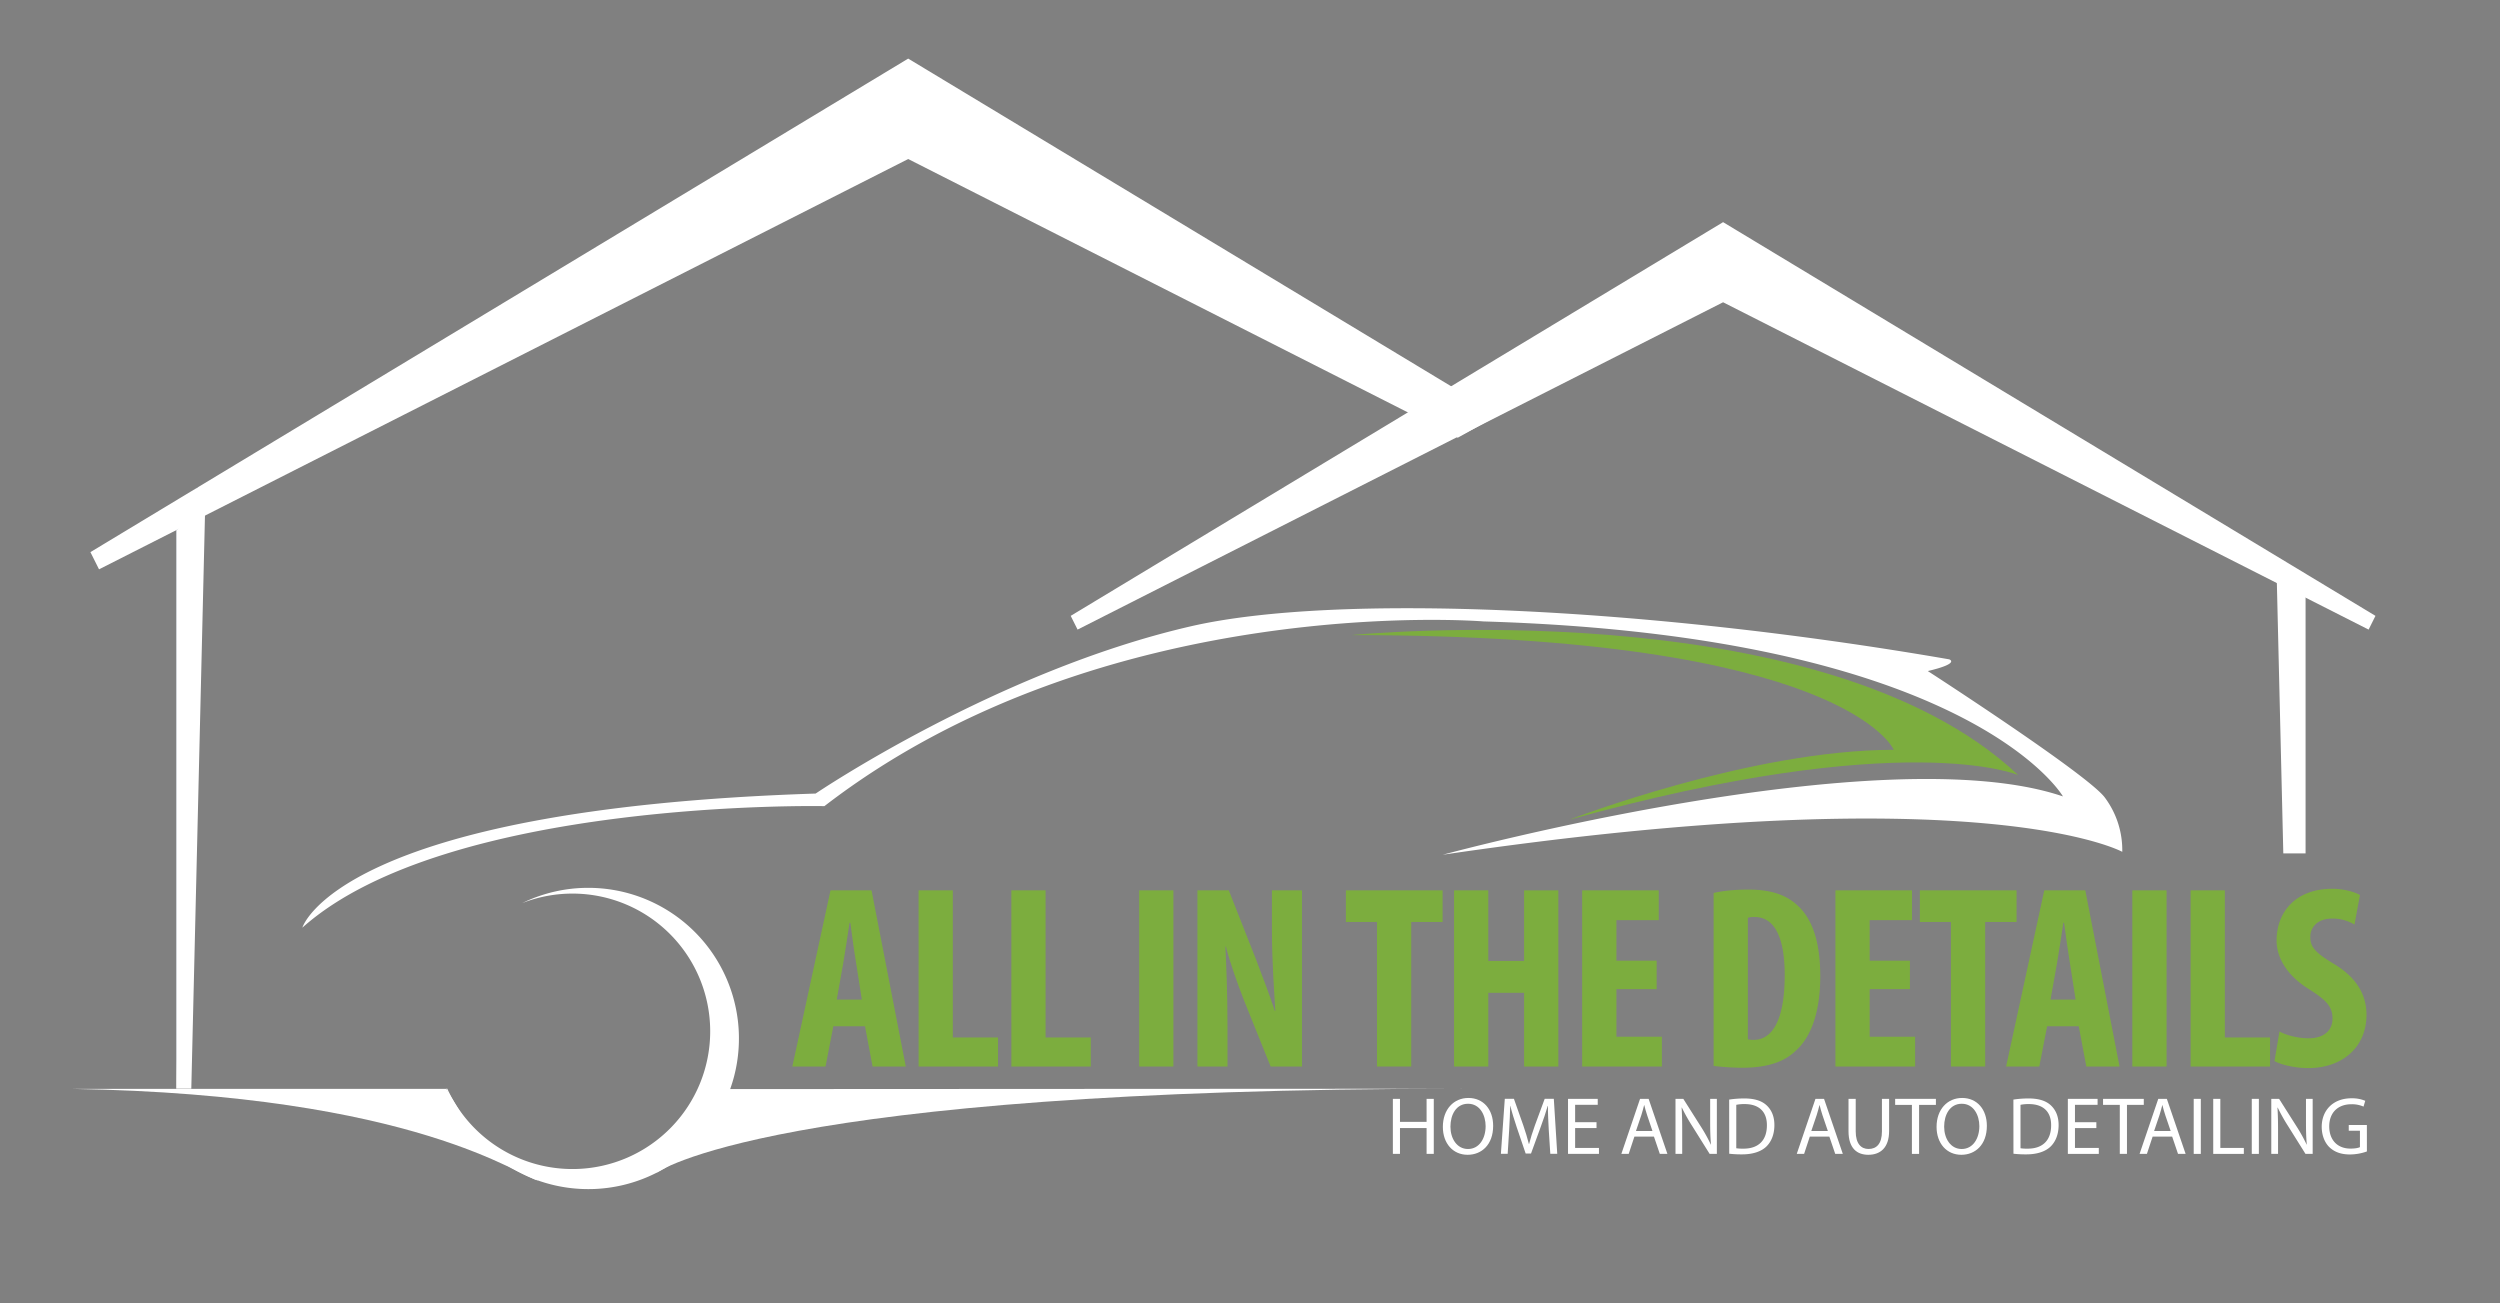
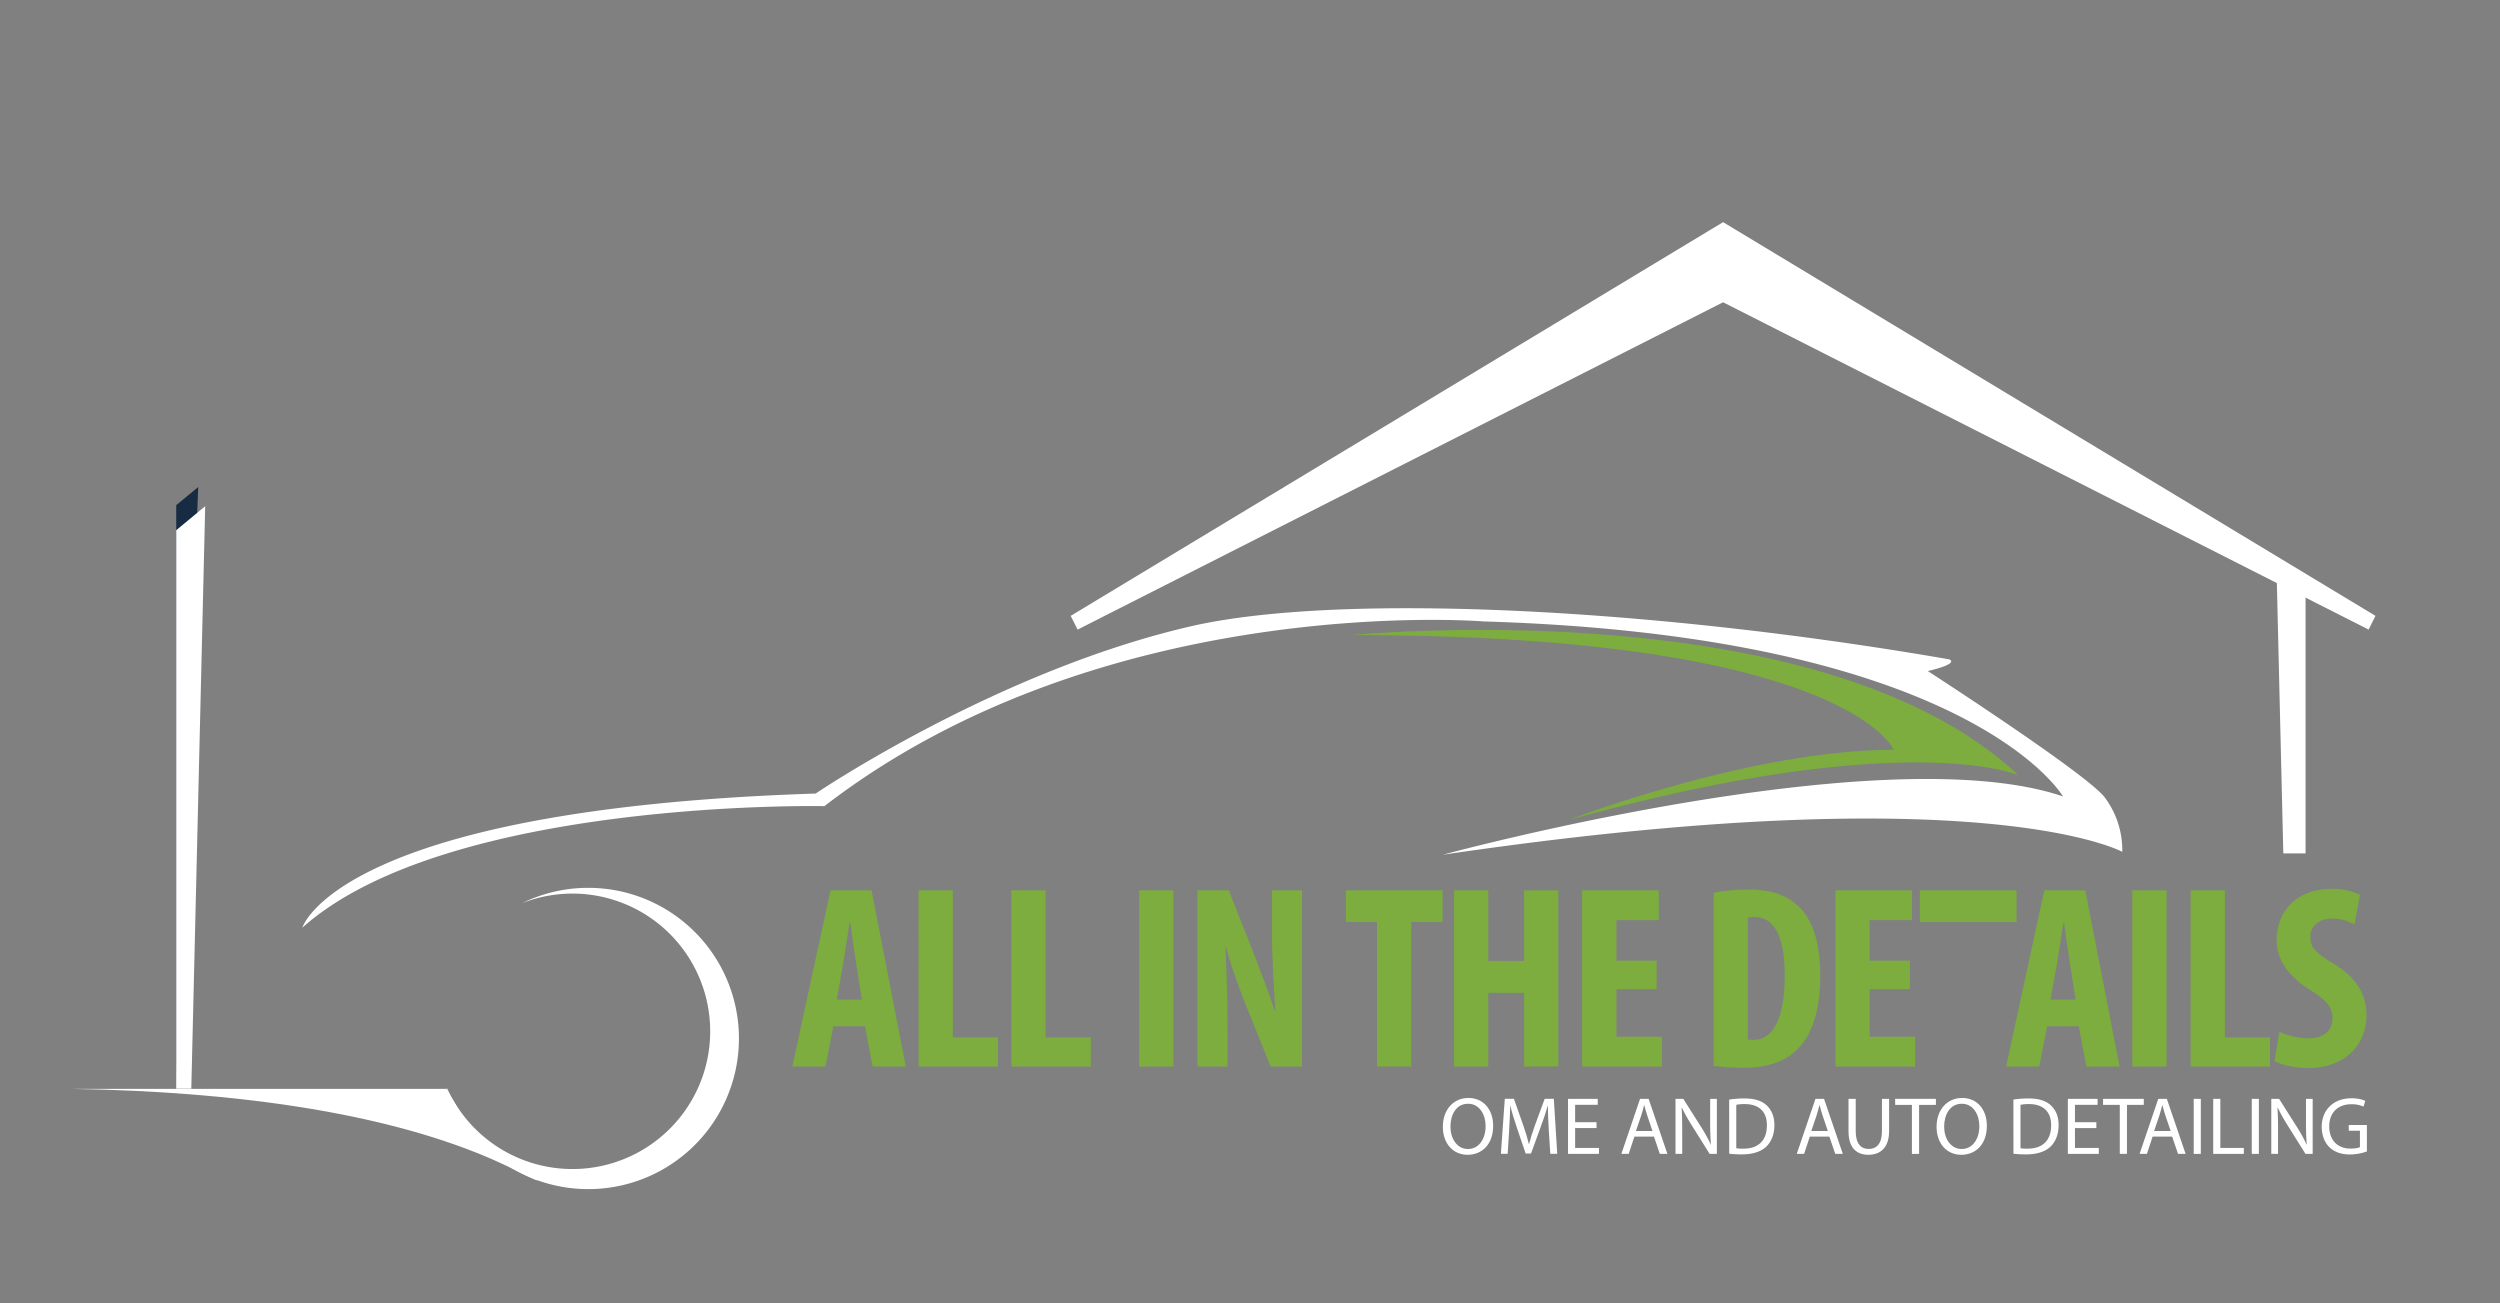
<svg xmlns="http://www.w3.org/2000/svg" id="Layer_1" data-name="Layer 1" viewBox="0 0 1920 1001">
  <rect x="0" y="0" width="1920" height="1001" fill="#808080" stroke="none" />
  <defs>
    <style>.cls-1{fill:#172b42;}.cls-2{fill:#7cad3e;}.cls-3{fill:#fff;}</style>
  </defs>
  <title>logo</title>
  <polygon class="cls-1" points="135.34 387.96 135.34 828.95 152.21 374.04 135.34 387.96" />
  <path class="cls-2" d="M640,788.17l-6,30.92H608.52l29.31-135.3h31.51l26.3,135.3h-25.5l-5.82-30.92Zm21.88-20.47-4.41-28.3c-1.41-8.23-3.21-21.68-4.42-30.71h-.6c-1.41,9-3.41,23.08-4.82,30.91l-5,28.1Z" />
  <path class="cls-2" d="M705.47,683.79h26.29v113h34.73v22.28h-61Z" />
  <path class="cls-2" d="M776.72,683.79H803v113h34.73v22.28h-61Z" />
  <path class="cls-2" d="M901.17,683.79v135.3H874.88V683.79Z" />
  <path class="cls-2" d="M919.63,819.09V683.79h24.09l20.88,53c4,10.44,10.64,27.9,14.45,39.54h.4c-.8-14.25-2.61-37.74-2.61-62.63V683.79h23.09v135.3H975.84L955.16,767.7c-4.41-11.44-10.64-28.5-13.65-40.75h-.4c.6,13.65,1.61,34.53,1.61,61.63v30.51Z" />
  <path class="cls-2" d="M1057.53,708.08h-23.88V683.79h74.27v24.29h-24.09v111h-26.3Z" />
  <path class="cls-2" d="M1143,683.79V738h27.5v-54.2h26.3v135.3h-26.3V762.48H1143v56.61h-26.29V683.79Z" />
  <path class="cls-2" d="M1272.31,759.67H1241.4V796.2h34.92v22.89H1215.1V683.79h58.81v22.89H1241.4v31.11h30.91Z" />
  <path class="cls-2" d="M1316.06,685.8c6.63-1.6,16.26-2.61,26.7-2.61,17.06,0,28.91,4,37.54,12,11.64,10.43,17.66,28.3,17.66,54.59,0,27.3-7,46.78-18.87,57.21-9,8.83-22.48,13.05-41.35,13.05a196.54,196.54,0,0,1-21.68-1.4Zm26.3,112.41a17.27,17.27,0,0,0,4.62.4c12.64,0,23.68-12.44,23.68-49.78,0-27.7-7.22-44.56-23.08-44.56a15,15,0,0,0-5.22.6Z" />
  <path class="cls-2" d="M1466.81,759.67H1435.9V796.2h34.92v22.89H1409.6V683.79h58.82v22.89H1435.9v31.11h30.91Z" />
-   <path class="cls-2" d="M1498.32,708.08h-23.88V683.79h74.27v24.29h-24.09v111h-26.3Z" />
+   <path class="cls-2" d="M1498.32,708.08h-23.88V683.79h74.27v24.29h-24.09h-26.3Z" />
  <path class="cls-2" d="M1572.19,788.17l-6,30.92h-25.5L1570,683.79h31.51l26.3,135.3H1602.3l-5.83-30.92Zm21.88-20.47-4.42-28.3c-1.4-8.23-3.21-21.68-4.42-30.71h-.6c-1.4,9-3.41,23.08-4.82,30.91l-5,28.1Z" />
  <path class="cls-2" d="M1663.92,683.79v135.3h-26.3V683.79Z" />
  <path class="cls-2" d="M1682.38,683.79h26.3v113h34.72v22.28h-61Z" />
  <path class="cls-2" d="M1750.63,792.19c5.41,3,14.65,5.22,22.28,5.22,12.44,0,18.46-6.43,18.46-15.26,0-9.83-6-14.65-17.46-22.08-18.47-11.24-25.49-25.49-25.49-37.74,0-21.67,14.45-39.74,42.75-39.74,8.83,0,17.27,2.41,21.28,4.82l-4.22,22.68a32.2,32.2,0,0,0-17.26-4.62c-11.24,0-16.66,6.83-16.66,14.06,0,8,4,12.24,18.67,21.07,17.86,10.84,24.49,24.49,24.49,38.74,0,24.69-18.27,40.95-44.76,40.95-10.84,0-21.48-2.81-25.9-5.42Z" />
-   <path class="cls-3" d="M1075.18,843.92V861.6h20.44V843.92h5.52v42.27h-5.52V866.37h-20.44v19.82h-5.46V843.92Z" />
  <path class="cls-3" d="M1146.74,864.62c0,14.54-8.85,22.26-19.63,22.26-11.17,0-19-8.66-19-21.45,0-13.42,8.34-22.2,19.63-22.2C1139.27,843.23,1146.74,852.07,1146.74,864.62Zm-32.8.68c0,9,4.89,17.13,13.48,17.13s13.54-8,13.54-17.56c0-8.41-4.38-17.19-13.48-17.19S1113.94,856,1113.94,865.3Z" />
  <path class="cls-3" d="M1189.44,867.62c-.31-5.89-.69-13-.62-18.24h-.19c-1.44,5-3.2,10.22-5.33,16l-7.47,20.51h-4.13l-6.84-20.13c-2-6-3.7-11.42-4.89-16.43h-.13c-.12,5.26-.44,12.35-.81,18.68l-1.13,18.13h-5.21l3-42.27h7l7.21,20.44c1.76,5.21,3.2,9.85,4.27,14.24h.19c1.06-4.26,2.57-8.91,4.45-14.24l7.53-20.44h7l2.63,42.27h-5.33Z" />
  <path class="cls-3" d="M1226.13,866.37H1209.7v15.24H1228v4.58h-23.76V843.92h22.82v4.58H1209.7v13.36h16.43Z" />
  <path class="cls-3" d="M1255.23,872.89l-4.39,13.3h-5.64l14.36-42.27h6.58l14.43,42.27h-5.83l-4.52-13.3Zm13.86-4.26L1265,856.46c-.94-2.76-1.57-5.27-2.19-7.71h-.13c-.63,2.51-1.31,5.08-2.13,7.65l-4.14,12.23Z" />
  <path class="cls-3" d="M1286.78,886.19V843.92h6l13.54,21.38a119.79,119.79,0,0,1,7.59,13.74l.13-.06c-.51-5.65-.63-10.79-.63-17.38V843.92h5.14v42.27H1313l-13.42-21.45a132.75,132.75,0,0,1-7.9-14.11l-.19.06c.31,5.33.44,10.41.44,17.44v18.06Z" />
  <path class="cls-3" d="M1328,844.48a78.62,78.62,0,0,1,11.61-.87c7.84,0,13.42,1.81,17.12,5.26s6,8.34,6,15.18-2.14,12.54-6.09,16.43-10.47,6.08-18.69,6.08a86.74,86.74,0,0,1-9.91-.5Zm5.46,37.38a34.64,34.64,0,0,0,5.52.31c11.66,0,18-6.52,18-17.93.06-10-5.58-16.31-17.12-16.31a30.51,30.51,0,0,0-6.4.57Z" />
  <path class="cls-3" d="M1389.94,872.89l-4.39,13.3h-5.64l14.36-42.27h6.59l14.42,42.27h-5.83l-4.52-13.3Zm13.86-4.26-4.14-12.17c-.94-2.76-1.56-5.27-2.19-7.71h-.13c-.62,2.51-1.31,5.08-2.13,7.65l-4.14,12.23Z" />
  <path class="cls-3" d="M1425.19,843.92v25c0,9.47,4.2,13.49,9.85,13.49,6.27,0,10.28-4.14,10.28-13.49v-25h5.52v24.65c0,13-6.84,18.31-16,18.31-8.66,0-15.18-5-15.18-18.06v-24.9Z" />
  <path class="cls-3" d="M1468.34,848.56h-12.86v-4.64h31.29v4.64h-12.91v37.63h-5.52Z" />
  <path class="cls-3" d="M1525.91,864.62c0,14.54-8.84,22.26-19.63,22.26-11.16,0-19-8.66-19-21.45,0-13.42,8.34-22.2,19.63-22.2C1518.45,843.23,1525.91,852.07,1525.91,864.62Zm-32.8.68c0,9,4.89,17.13,13.48,17.13s13.55-8,13.55-17.56c0-8.41-4.39-17.19-13.48-17.19S1493.11,856,1493.11,865.3Z" />
  <path class="cls-3" d="M1546.29,844.48a78.58,78.58,0,0,1,11.6-.87c7.84,0,13.42,1.81,17.12,5.26s6,8.34,6,15.18-2.13,12.54-6.08,16.43-10.47,6.08-18.69,6.08a86.62,86.62,0,0,1-9.91-.5Zm5.46,37.38a34.57,34.57,0,0,0,5.52.31c11.66,0,18-6.52,18-17.93.06-10-5.59-16.31-17.13-16.31a30.4,30.4,0,0,0-6.39.57Z" />
  <path class="cls-3" d="M1610,866.37h-16.43v15.24h18.31v4.58h-23.77V843.92h22.83v4.58h-17.37v13.36H1610Z" />
  <path class="cls-3" d="M1628,848.56h-12.86v-4.64h31.29v4.64h-12.92v37.63H1628Z" />
  <path class="cls-3" d="M1653.22,872.89l-4.39,13.3h-5.64l14.36-42.27h6.58l14.43,42.27h-5.84l-4.51-13.3Zm13.86-4.26-4.14-12.17c-.94-2.76-1.57-5.27-2.19-7.71h-.13c-.63,2.51-1.32,5.08-2.13,7.65l-4.14,12.23Z" />
  <path class="cls-3" d="M1690.22,843.92v42.27h-5.45V843.92Z" />
  <path class="cls-3" d="M1699.76,843.92h5.45v37.69h18.06v4.58h-23.51Z" />
  <path class="cls-3" d="M1734.81,843.92v42.27h-5.45V843.92Z" />
  <path class="cls-3" d="M1744.35,886.19V843.92h6l13.55,21.38a119.79,119.79,0,0,1,7.59,13.74l.12-.06c-.5-5.65-.62-10.79-.62-17.38V843.92h5.14v42.27h-5.52l-13.42-21.45a132.75,132.75,0,0,1-7.9-14.11l-.19.06c.31,5.33.44,10.41.44,17.44v18.06Z" />
  <path class="cls-3" d="M1817.78,884.31a39.27,39.27,0,0,1-13,2.32c-6.39,0-11.66-1.63-15.8-5.58-3.64-3.52-5.9-9.16-5.9-15.75.07-12.6,8.72-21.82,22.89-21.82a26.28,26.28,0,0,1,10.54,1.94l-1.32,4.46a21.77,21.77,0,0,0-9.34-1.82c-10.29,0-17,6.4-17,17s6.46,17.06,16.31,17.06c3.57,0,6-.5,7.27-1.13v-12.6h-8.59V864h13.92Z" />
  <path class="cls-3" d="M1616.44,612.43c-13.44-17.92-135.89-97.06-135.89-97.06,25.39-6,16.43-9,16.43-9-233-40.32-470.81-51-582.37-25.38C765.29,515.37,626.42,609.45,626.42,609.45c-367.34,11.94-394.22,103-394.22,103,111.25-99.3,400.94-93.33,400.94-93.33,215-165.75,506.21-141.86,506.21-141.86,374.05,11.2,445,134.4,445,134.4-138.12-47-476.34,44.79-476.34,44.79,415.12-61.22,521.89-2.24,521.89-2.24A67.4,67.4,0,0,0,1616.44,612.43Z" />
  <path class="cls-2" d="M1037.81,487.75S1397.68,451.91,1550,595.26c0,0-86.61-37.33-344.94,34.34,0,0,138.87-53.75,249.37-53.75C1454.42,575.85,1417.09,487.75,1037.81,487.75Z" />
-   <path class="cls-3" d="M504.07,900.78s85.44-64.66,618.73-64.66l-564.14.3-36.28,32Z" />
  <path class="cls-3" d="M451.78,681.86A115.19,115.19,0,0,0,401,693.6a105.77,105.77,0,1,1-57.49,142.52h-.77A115.69,115.69,0,1,0,451.78,681.86Z" />
  <path class="cls-3" d="M413.21,906.64C400,904.43,320.41,840.77,56,836.27H342.7l19.6,32.48Z" />
  <polygon class="cls-3" points="1323.33 170.61 822.3 472.98 827.58 483.53 1323.33 232.14 1819.09 483.53 1824.36 472.98 1323.33 170.61" />
-   <polygon class="cls-3" points="1150.94 318.67 697.49 45 69.44 424.03 76.05 437.25 697.49 122.13 1119.57 336.16 1150.94 318.67" />
  <polygon class="cls-3" points="1770.68 655.42 1770.68 457.87 1748.43 439.46 1753.58 655.42 1770.68 655.42" />
  <polygon class="cls-3" points="146.92 836.12 157.59 388.77 135.34 407.19 135.34 836.12 146.92 836.12" />
</svg>